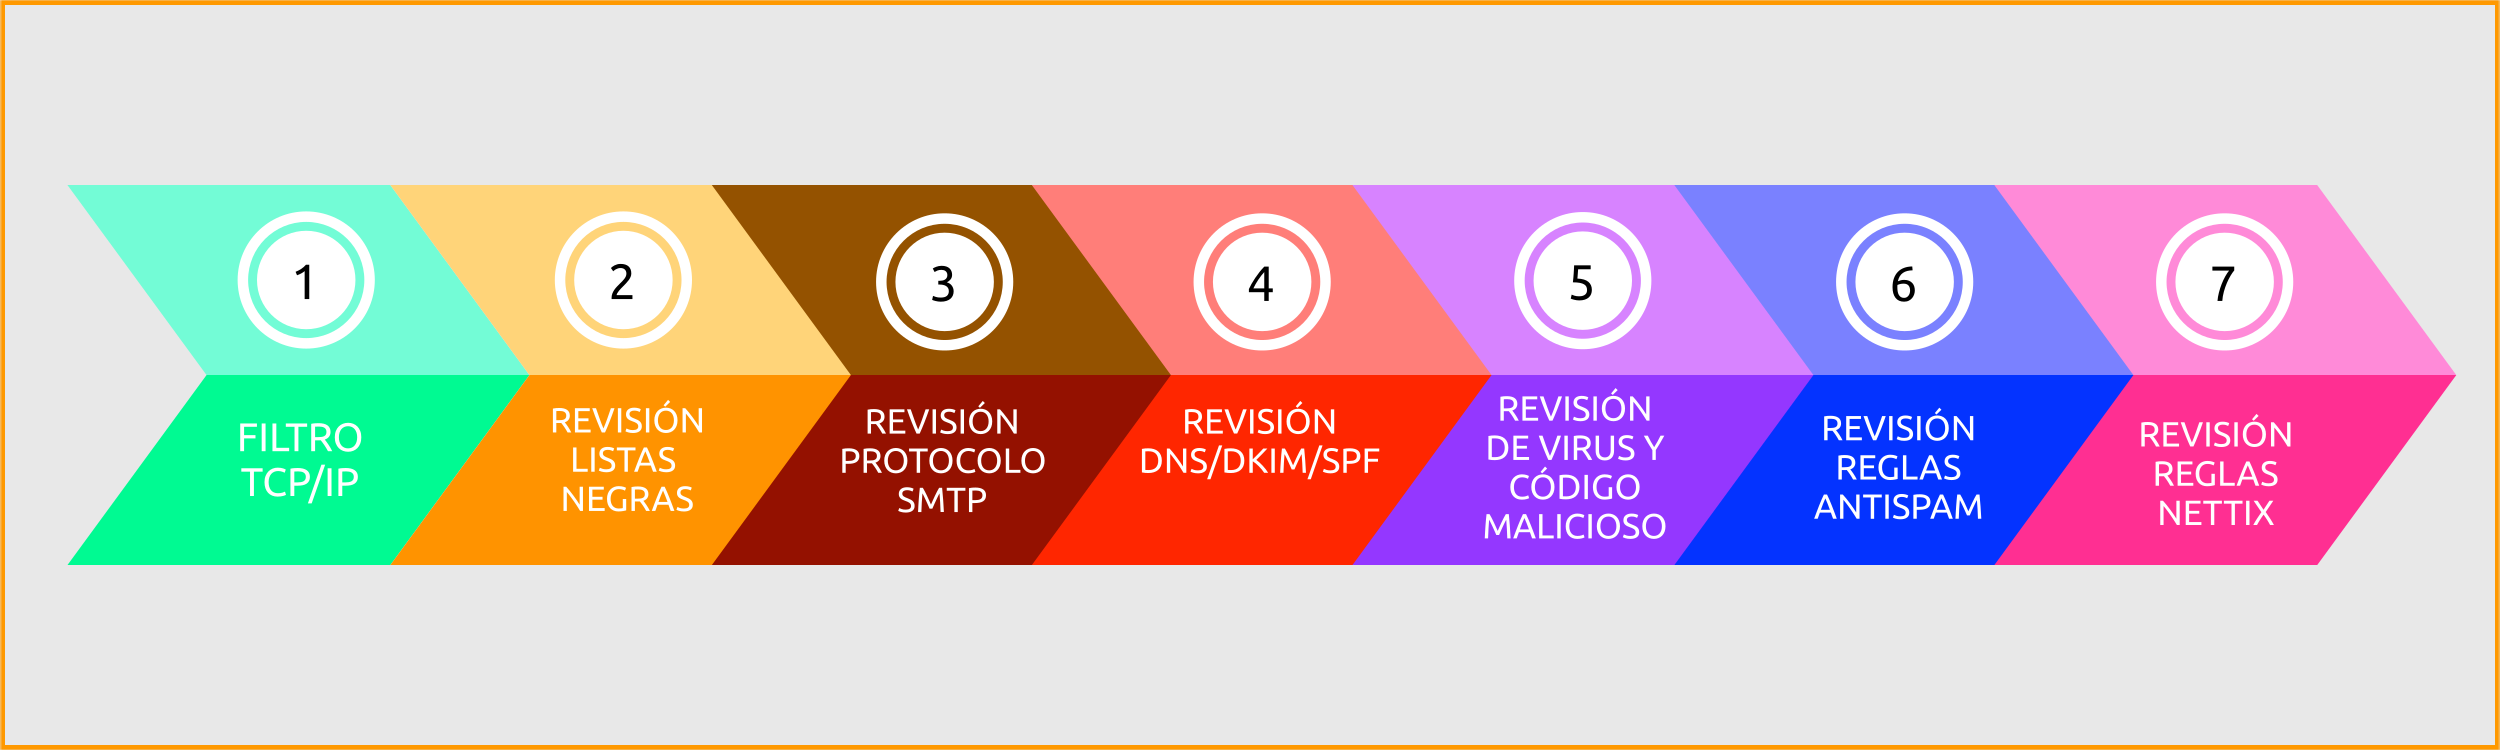
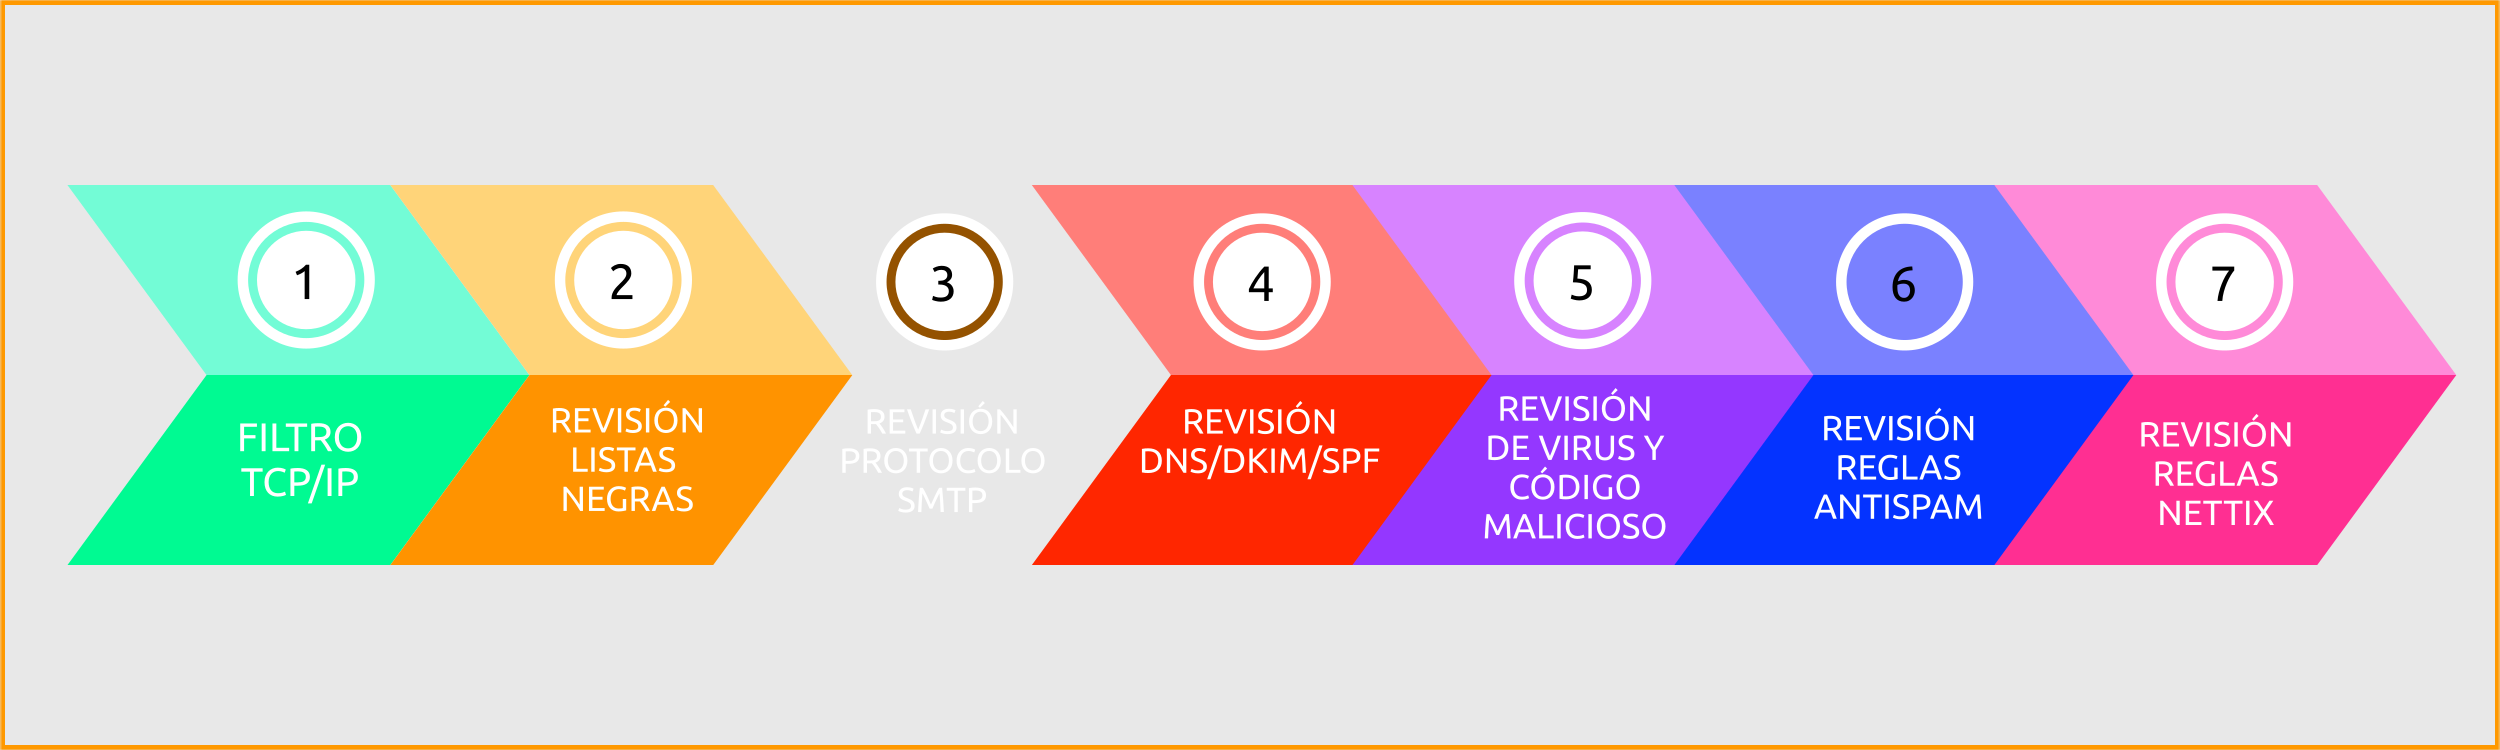
<svg xmlns="http://www.w3.org/2000/svg" style="isolation:isolate" viewBox="131.511 440 1000 300" width="1000pt" height="400">
  <rect x="131.511" y="440" width="1000" height="300" fill="#333333" stroke="none" />
  <mask id="a">
    <path fill="#fff" d="M131.511 440h1000v300h-1000z" />
  </mask>
  <path fill="#E8E8E8" d="M131.511 440h1000v300h-1000z" />
  <path fill="#E8E8E8" mask="url(#a)" stroke-width="4" stroke="#F90" stroke-linecap="square" stroke-miterlimit="2" d="M131.511 440h1000v300h-1000z" />
  <mask id="b">
    <path d="M697 606.42q22.5 35.5 22 35" fill="#fff" />
  </mask>
  <path d="M697 606.42q22.5 35.5 22 35" fill="#E8E8E8" />
  <path d="M697 606.42q22.5 35.5 22 35" fill="#E8E8E8" mask="url(#b)" stroke-width="4" stroke="#F90" stroke-linecap="square" stroke-miterlimit="3" />
  <path fill="#00FA92" d="M287.66 666H158.509l55.632-76h129.151z" />
  <path fill="#73FCD6" d="M158.475 514h129.151l55.632 76H214.107z" />
  <path fill="#FF9300" d="M416.81 666H287.659l55.632-76h129.151z" />
  <path fill="#FFD479" d="M287.627 514h129.151l55.632 76H343.259z" />
-   <path fill="#941100" d="M545.41 666H416.259l55.632-76h129.151z" />
-   <path fill="#945200" d="M416.225 514h129.151l55.632 76H471.857z" />
  <path fill="#FF2600" d="M673.41 666H544.259l55.632-76h129.151z" />
  <path fill="#FF7E79" d="M544.225 514h129.151l55.632 76H599.857z" />
  <path fill="#9437FF" d="M801.66 666H672.509l55.632-76h129.151z" />
  <path fill="#D783FF" d="M672.475 514h129.151l55.632 76H728.107z" />
  <path fill="#0433FF" d="M930.41 666H801.259l55.632-76h129.151z" />
  <path fill="#7A81FF" d="M801.225 514h129.151l55.632 76H856.857z" />
  <path fill="#FF2F92" d="M1058.41 666H929.259l55.632-76h129.151z" />
  <path fill="#FF8AD8" d="M929.225 514h129.151l55.632 76H984.857z" />
  <circle cx="380.875" cy="552" r="27.438" fill="#FFF" />
  <circle cx="380.875" cy="552" r="23.246" fill="#FFD479" />
  <circle cx="380.875" cy="552" r="19.689" fill="#FFF" />
  <path d="M384.032 549.391q0 .713-.287 1.377-.288.664-.763 1.308-.476.644-1.07 1.268-.595.624-1.189 1.219-.337.336-.783.792t-.842.951q-.397.496-.664.952-.268.455-.268.792h6.322v1.566h-8.323q-.02-.119-.02-.238v-.218q0-.931.307-1.734.307-.803.803-1.516.495-.713 1.109-1.347.615-.634 1.209-1.229.496-.476.942-.941.445-.466.792-.932.347-.465.555-.961.208-.495.208-1.05 0-.594-.188-1.011-.188-.416-.506-.693-.317-.278-.743-.406-.426-.129-.901-.129-.575 0-1.05.158-.476.159-.853.367-.376.208-.634.436-.257.228-.396.347l-.912-1.308q.179-.198.536-.486.356-.287.852-.545.495-.257 1.109-.435.615-.179 1.328-.179 2.16 0 3.24 1.001t1.08 2.824Z" />
  <circle cx="509.375" cy="552.762" r="27.438" fill="#FFF" />
  <circle cx="509.375" cy="552.762" r="23.246" fill="#945200" />
  <circle cx="509.375" cy="552.762" r="19.689" fill="#FFF" />
  <path d="M507.756 559.03q1.764 0 2.527-.693.763-.694.763-1.863 0-.753-.317-1.268t-.833-.822q-.515-.308-1.199-.436-.683-.129-1.397-.129h-.475v-1.506h.654q.495 0 1.02-.099t.961-.357q.436-.258.714-.703.277-.446.277-1.12 0-.555-.198-.951-.198-.397-.525-.654-.327-.258-.753-.367-.426-.109-.902-.109-.951 0-1.615.278-.664.277-1.119.574l-.714-1.407q.238-.158.605-.346.366-.189.822-.347.456-.159.981-.268.525-.109 1.1-.109 1.09 0 1.882.268.793.267 1.308.753.515.485.773 1.149.257.664.257 1.437 0 1.07-.614 1.833-.614.763-1.486 1.159.535.159 1.03.456.496.297.862.753.367.456.595 1.05.228.595.228 1.328 0 .891-.307 1.654-.308.763-.952 1.318-.644.555-1.615.872-.971.317-2.298.317-.515 0-1.06-.079t-1.021-.198q-.475-.119-.832-.238t-.515-.198l.356-1.605q.337.158 1.12.416.783.257 1.912.257Z" />
  <circle cx="636.375" cy="552.762" r="27.438" fill="#FFF" />
  <circle cx="636.375" cy="552.762" r="23.246" fill="#FF7E79" />
  <circle cx="636.375" cy="552.762" r="19.689" fill="#FFF" />
  <path d="M631.07 556.87v-1.248q.377-.872 1.031-2.031.654-1.159 1.476-2.388.823-1.229 1.764-2.418.941-1.188 1.892-2.14h1.764v8.719h1.625v1.506h-1.625v3.508h-1.784v-3.508h-6.143Zm6.143-1.506v-6.539q-.594.634-1.198 1.417-.605.783-1.18 1.635-.574.852-1.08 1.744-.505.891-.901 1.743h4.359Z" />
  <circle cx="254" cy="552" r="27.438" fill="#FFF" />
  <circle cx="254" cy="552" r="23.246" fill="#73FCD6" />
  <circle cx="254" cy="552" r="19.689" fill="#FFF" />
  <path d="m250.32 550.104-.574-1.387q1.129-.436 2.199-1.12 1.07-.683 1.962-1.714h1.308v13.733h-1.843v-11.177q-.238.218-.585.456-.346.238-.753.456-.406.218-.852.416-.446.198-.862.337Z" />
  <circle cx="764.625" cy="552.254" r="27.438" fill="#FFF" />
  <circle cx="764.625" cy="552.254" r="23.246" fill="#D783FF" />
  <circle cx="764.625" cy="552.254" r="19.689" fill="#FFF" />
  <path d="M762.471 551.428q2.992.119 4.389 1.308 1.397 1.189 1.397 3.23 0 .912-.307 1.684-.307.773-.931 1.328-.624.555-1.575.872-.952.317-2.259.317-.516 0-1.051-.079-.535-.08-.991-.198-.455-.119-.812-.238-.357-.119-.515-.198l.357-1.605q.336.158 1.099.416.763.257 1.873.257.892 0 1.496-.198t.981-.535q.376-.337.545-.783.168-.446.168-.941 0-.753-.257-1.338-.258-.584-.912-.98-.654-.397-1.744-.605-1.09-.208-2.754-.208.119-.971.188-1.823.07-.852.129-1.664.059-.813.099-1.615.04-.803.079-1.695h6.619v1.566h-5.014q-.019.297-.059.802-.04.506-.079 1.051-.04.544-.08 1.06-.039.515-.079.812Z" />
  <circle cx="893.375" cy="552.762" r="27.438" fill="#FFF" />
  <circle cx="893.375" cy="552.762" r="23.246" fill="#7A81FF" />
-   <circle cx="893.375" cy="552.762" r="19.689" fill="#FFF" />
  <path d="M888.526 554.869q0-2.001.555-3.537t1.575-2.586q1.021-1.05 2.477-1.595 1.457-.545 3.28-.565l.139 1.546q-1.169.019-2.131.257-.961.238-1.714.753t-1.268 1.338q-.515.822-.773 2.031.516-.238 1.16-.396.644-.159 1.337-.159 1.169 0 1.982.357.812.356 1.327.941.516.585.743 1.347.228.763.228 1.596 0 .753-.257 1.545-.258.793-.783 1.447t-1.338 1.07q-.812.416-1.922.416-2.259 0-3.438-1.546-1.179-1.545-1.179-4.26Zm4.439-1.407q-.694 0-1.288.129-.595.129-1.189.386-.02.218-.03.446-.01.228-.01.446 0 .872.119 1.645t.426 1.357q.307.585.823.931.515.347 1.307.347.654 0 1.11-.277.456-.278.753-.714.297-.436.426-.941.129-.505.129-.981 0-1.347-.644-2.061-.644-.713-1.932-.713Z" />
  <circle cx="1021.375" cy="552.762" r="27.438" fill="#FFF" />
  <circle cx="1021.375" cy="552.762" r="23.246" fill="#FF8AD8" />
  <circle cx="1021.375" cy="552.762" r="19.689" fill="#FFF" />
  <path d="M1020.43 560.378h-1.922q.119-1.585.565-3.339.445-1.754 1.099-3.409.654-1.654 1.437-3.071.783-1.417 1.536-2.309h-6.678v-1.605h8.739v1.526q-.654.753-1.447 2.071t-1.496 2.953q-.704 1.634-1.209 3.487-.505 1.853-.624 3.696Z" />
  <path d="M228.036 627.315h8.528v1.344h-3.488v9.744h-1.552v-9.744h-3.488v-1.344Zm14.496 11.328q-1.168 0-2.128-.384-.96-.384-1.648-1.12-.688-.736-1.064-1.816-.376-1.08-.376-2.472t.424-2.472q.424-1.08 1.144-1.816t1.68-1.12q.96-.384 2.048-.384.688 0 1.24.096t.96.224q.408.128.664.256.256.128.352.192l-.448 1.28q-.144-.096-.416-.208-.272-.112-.616-.224t-.752-.184q-.408-.072-.824-.072-.88 0-1.584.304-.704.304-1.2.88-.496.576-.76 1.4t-.264 1.848q0 .992.232 1.808.232.816.696 1.4.464.584 1.16.904.696.32 1.624.32 1.072 0 1.776-.224t1.056-.4l.4 1.28q-.112.08-.4.2-.288.12-.72.232-.432.112-1.008.192-.576.08-1.248.08Zm8.096-11.44q2.336 0 3.592.888 1.256.888 1.256 2.648 0 .96-.344 1.64-.344.68-.992 1.104-.648.424-1.576.616t-2.096.192h-1.232v4.112h-1.552v-10.928q.656-.16 1.464-.216.808-.056 1.48-.056Zm.128 1.36q-.992 0-1.52.048v4.352h1.168q.8 0 1.44-.104.64-.104 1.08-.352.44-.248.68-.68.24-.432.24-1.104 0-.64-.248-1.056-.248-.416-.672-.664-.424-.248-.984-.344-.56-.096-1.184-.096Zm10.816-2.688-5.392 15.488h-1.52l5.424-15.488h1.488Zm.992 12.528v-11.088h1.552v11.088h-1.552Zm7.248-11.2q2.336 0 3.592.888 1.256.888 1.256 2.648 0 .96-.344 1.64-.344.68-.992 1.104-.648.424-1.576.616t-2.096.192h-1.232v4.112h-1.552v-10.928q.656-.16 1.464-.216.808-.056 1.48-.056Zm.128 1.36q-.992 0-1.52.048v4.352h1.168q.8 0 1.44-.104.64-.104 1.08-.352.44-.248.68-.68.24-.432.24-1.104 0-.64-.248-1.056-.248-.416-.672-.664-.424-.248-.984-.344-.56-.096-1.184-.096Zm-40.792-8.096h-1.552v-11.088h6.688v1.328h-5.136v3.344h4.56v1.312h-4.56v5.104Zm7.04 0v-11.088h1.552v11.088h-1.552Zm5.856-1.344h5.12v1.344h-6.672v-11.088h1.552v9.744Zm3.792-9.744h8.528v1.344h-3.488v9.744h-1.552v-9.744h-3.488v-1.344Zm15.584 6.448q.256.32.648.84t.808 1.152q.416.632.824 1.32.408.688.696 1.328H262.7q-.32-.608-.696-1.232-.376-.624-.76-1.192t-.76-1.064q-.376-.496-.68-.864-.208.016-.424.016H257.548v4.336h-1.552v-10.928q.656-.16 1.464-.216.808-.056 1.48-.056 2.336 0 3.56.88 1.224.88 1.224 2.624 0 1.104-.584 1.888-.584.784-1.72 1.168Zm-2.352-5.2q-.992 0-1.52.048v4.176h1.104q.8 0 1.44-.08.64-.08 1.08-.304.44-.224.68-.632.24-.408.24-1.08 0-.624-.24-1.04-.24-.416-.648-.656-.408-.24-.96-.336-.552-.096-1.176-.096Zm6.368 4.288q0-1.424.424-2.512t1.152-1.816q.728-.728 1.696-1.096.968-.368 2.056-.368 1.072 0 2.024.368t1.672 1.096q.72.728 1.144 1.816.424 1.088.424 2.512t-.424 2.512q-.424 1.088-1.144 1.816t-1.672 1.096q-.952.368-2.024.368-1.088 0-2.056-.368t-1.696-1.096q-.728-.728-1.152-1.816-.424-1.088-.424-2.512Zm1.632 0q0 1.008.256 1.832.256.824.728 1.4t1.152.888q.68.312 1.528.312t1.52-.312q.672-.312 1.144-.888.472-.576.728-1.4t.256-1.832q0-1.008-.256-1.832-.256-.824-.728-1.4t-1.144-.888q-.672-.312-1.52-.312t-1.528.312q-.68.312-1.152.888-.472.576-.728 1.4t-.256 1.832ZM364.699 644.386h-1.134q-.308-.518-.707-1.162-.399-.644-.861-1.337-.462-.693-.959-1.407-.497-.714-.987-1.379t-.952-1.253q-.462-.588-.854-1.036v7.574h-1.33v-9.702h1.078q.658.7 1.407 1.631t1.484 1.918q.735.987 1.386 1.939.651.952 1.099 1.694v-7.182h1.33v9.702Zm8.68 0h-6.272v-9.702h5.922v1.162h-4.564v2.884h4.06v1.134h-4.06v3.36h4.914v1.162Zm7.252-1.162v-3.612h1.358v4.536q-.168.056-.483.126-.315.07-.728.14t-.903.119q-.49.049-.994.049-1.022 0-1.862-.336-.84-.336-1.442-.98-.602-.644-.931-1.582-.329-.938-.329-2.156 0-1.218.371-2.163.371-.945 1.001-1.589.63-.644 1.477-.98.847-.336 1.813-.336.658 0 1.169.084t.875.196q.364.112.595.224.231.112.315.168l-.434 1.134q-.406-.266-1.078-.441t-1.372-.175q-.742 0-1.351.266t-1.036.77q-.427.504-.665 1.225-.238.721-.238 1.617 0 .868.203 1.582.203.714.616 1.225.413.511 1.022.791t1.435.28q.588 0 1.001-.063.413-.063.595-.119Zm8.232-2.898q.224.28.567.735.343.455.707 1.008.364.553.721 1.155t.609 1.162h-1.484q-.28-.532-.609-1.078-.329-.546-.665-1.043-.336-.497-.665-.931-.329-.434-.595-.756-.182.014-.371.014h-1.603v3.794h-1.358v-9.562q.574-.14 1.281-.189.707-.049 1.295-.049 2.044 0 3.115.77 1.071.77 1.071 2.296 0 .966-.511 1.652-.511.686-1.505 1.022Zm-2.058-4.55q-.868 0-1.33.042v3.654h.966q.7 0 1.26-.07t.945-.266q.385-.196.595-.553.21-.357.21-.945 0-.546-.21-.91t-.567-.574q-.357-.21-.84-.294-.483-.084-1.029-.084Zm14.476 8.61h-1.484q-.238-.63-.448-1.239-.21-.609-.434-1.239h-4.396l-.882 2.478h-1.414q.56-1.54 1.05-2.849.49-1.309.959-2.485t.931-2.247q.462-1.071.966-2.121h1.246q.504 1.05.966 2.121.462 1.071.931 2.247.469 1.176.959 2.485t1.05 2.849Zm-6.37-3.598h3.612q-.448-1.218-.889-2.359t-.917-2.191q-.49 1.05-.931 2.191-.441 1.141-.875 2.359Zm10.164 2.632q2.128 0 2.128-1.456 0-.448-.189-.763t-.511-.546q-.322-.231-.735-.399t-.875-.336q-.532-.182-1.008-.413-.476-.231-.826-.546-.35-.315-.553-.749-.203-.434-.203-1.05 0-1.274.868-1.988t2.394-.714q.882 0 1.603.189t1.057.413l-.434 1.106q-.294-.182-.875-.357t-1.351-.175q-.392 0-.728.084-.336.084-.588.252-.252.168-.399.427-.147.259-.147.609 0 .392.154.658t.434.469q.28.203.651.371.371.168.819.336.63.252 1.155.504t.91.602q.385.35.595.833.21.483.21 1.169 0 1.274-.931 1.96-.931.686-2.625.686-.574 0-1.057-.077t-.861-.182q-.378-.105-.651-.224-.273-.119-.427-.203l.406-1.12q.322.182.98.406.658.224 1.61.224Zm-42.966-15.904h4.48v1.176h-5.838v-9.702h1.358v8.526Zm5.908 1.176v-9.702h1.358v9.702h-1.358Zm6.02-.966q2.128 0 2.128-1.456 0-.448-.189-.763t-.511-.546q-.322-.231-.735-.399t-.875-.336q-.532-.182-1.008-.413-.476-.231-.826-.546-.35-.315-.553-.749-.203-.434-.203-1.05 0-1.274.868-1.988t2.394-.714q.882 0 1.603.189t1.057.413l-.434 1.106q-.294-.182-.875-.357t-1.351-.175q-.392 0-.728.084-.336.084-.588.252-.252.168-.399.427-.147.259-.147.609 0 .392.154.658t.434.469q.28.203.651.371.371.168.819.336.63.252 1.155.504t.91.602q.385.35.595.833.21.483.21 1.169 0 1.274-.931 1.96-.931.686-2.625.686-.574 0-1.057-.077t-.861-.182q-.378-.105-.651-.224-.273-.119-.427-.203l.406-1.12q.322.182.98.406.658.224 1.61.224Zm4.214-8.736h7.462v1.176h-3.052v8.526h-1.358v-8.526h-3.052v-1.176Zm15.96 9.702h-1.484q-.238-.63-.448-1.239-.21-.609-.434-1.239h-4.396l-.882 2.478h-1.414q.56-1.54 1.05-2.849.49-1.309.959-2.485t.931-2.247q.462-1.071.966-2.121h1.246q.504 1.05.966 2.121.462 1.071.931 2.247.469 1.176.959 2.485t1.05 2.849Zm-6.37-3.598h3.612q-.448-1.218-.889-2.359t-.917-2.191q-.49 1.05-.931 2.191-.441 1.141-.875 2.359Zm10.164 2.632q2.128 0 2.128-1.456 0-.448-.189-.763t-.511-.546q-.322-.231-.735-.399t-.875-.336q-.532-.182-1.008-.413-.476-.231-.826-.546-.35-.315-.553-.749-.203-.434-.203-1.05 0-1.274.868-1.988t2.394-.714q.882 0 1.603.189t1.057.413l-.434 1.106q-.294-.182-.875-.357t-1.351-.175q-.392 0-.728.084-.336.084-.588.252-.252.168-.399.427-.147.259-.147.609 0 .392.154.658t.434.469q.28.203.651.371.371.168.819.336.63.252 1.155.504t.91.602q.385.35.595.833.21.483.21 1.169 0 1.274-.931 1.96-.931.686-2.625.686-.574 0-1.057-.077t-.861-.182q-.378-.105-.651-.224-.273-.119-.427-.203l.406-1.12q.322.182.98.406.658.224 1.61.224Zm-40.579-18.788q.224.28.567.735.343.455.707 1.008.364.553.721 1.155t.609 1.162h-1.484q-.28-.532-.609-1.078-.329-.546-.665-1.043-.336-.497-.665-.931-.329-.434-.595-.756-.182.014-.371.014h-1.603v3.794h-1.358v-9.562q.574-.14 1.281-.189.707-.049 1.295-.049 2.044 0 3.115.77 1.071.77 1.071 2.296 0 .966-.511 1.652-.511.686-1.505 1.022Zm-2.058-4.55q-.868 0-1.33.042v3.654h.966q.7 0 1.26-.07t.945-.266q.385-.196.595-.553.21-.357.21-.945 0-.546-.21-.91t-.567-.574q-.357-.21-.84-.294-.483-.084-1.029-.084Zm12.39 8.61h-6.272v-9.702h5.922v1.162h-4.564v2.884h4.06v1.134h-4.06v3.36h4.914v1.162Zm8.106-9.702h1.456q-.532 1.54-1.015 2.849-.483 1.309-.945 2.485-.462 1.176-.917 2.247t-.931 2.121h-1.274q-.476-1.05-.931-2.121-.455-1.071-.924-2.247-.469-1.176-.959-2.485t-1.008-2.849h1.498q.756 2.212 1.484 4.256t1.498 3.836q.77-1.778 1.498-3.829t1.47-4.263Zm2.8 9.702v-9.702h1.358v9.702h-1.358Zm6.02-.966q2.128 0 2.128-1.456 0-.448-.189-.763t-.511-.546q-.322-.231-.735-.399t-.875-.336q-.532-.182-1.008-.413-.476-.231-.826-.546-.35-.315-.553-.749-.203-.434-.203-1.05 0-1.274.868-1.988t2.394-.714q.882 0 1.603.189t1.057.413l-.434 1.106q-.294-.182-.875-.357t-1.351-.175q-.392 0-.728.084-.336.084-.588.252-.252.168-.399.427-.147.259-.147.609 0 .392.154.658t.434.469q.28.203.651.371.371.168.819.336.63.252 1.155.504t.91.602q.385.35.595.833.21.483.21 1.169 0 1.274-.931 1.96-.931.686-2.625.686-.574 0-1.057-.077t-.861-.182q-.378-.105-.651-.224-.273-.119-.427-.203l.406-1.12q.322.182.98.406.658.224 1.61.224Zm5.194.966v-9.702h1.358v9.702h-1.358Zm3.374-4.858q0-1.246.371-2.198t1.008-1.589q.637-.637 1.484-.959.847-.322 1.799-.322.938 0 1.771.322t1.463.959q.63.637 1.001 1.589.371.952.371 2.198t-.371 2.198q-.371.952-1.001 1.589-.63.637-1.463.959-.833.322-1.771.322-.952 0-1.799-.322t-1.484-.959q-.637-.637-1.008-1.589t-.371-2.198Zm1.428 0q0 .882.224 1.603t.637 1.225q.413.504 1.008.777t1.337.273q.742 0 1.33-.273.588-.273 1.001-.777.413-.504.637-1.225.224-.721.224-1.603t-.224-1.603q-.224-.721-.637-1.225-.413-.504-1.001-.777-.588-.273-1.33-.273-.742 0-1.337.273t-1.008.777q-.413.504-.637 1.225-.224.721-.224 1.603Zm4.06-8.19.84.826-1.974 1.918-.658-.588 1.792-2.156Zm13.58 13.048h-1.134q-.308-.518-.707-1.162-.399-.644-.861-1.337-.462-.693-.959-1.407-.497-.714-.987-1.379t-.952-1.253q-.462-.588-.854-1.036v7.574h-1.33v-9.702h1.078q.658.7 1.407 1.631t1.484 1.918q.735.987 1.386 1.939.651.952 1.099 1.694v-7.182h1.33v9.702ZM493.801 643.852q2.128 0 2.128-1.456 0-.448-.189-.763t-.511-.546q-.322-.231-.735-.399t-.875-.336q-.532-.182-1.008-.413-.476-.231-.826-.546-.35-.315-.553-.749-.203-.434-.203-1.05 0-1.274.868-1.988t2.394-.714q.882 0 1.603.189t1.057.413l-.434 1.106q-.294-.182-.875-.357t-1.351-.175q-.392 0-.728.084-.336.084-.588.252-.252.168-.399.427-.147.259-.147.609 0 .392.154.658t.434.469q.28.203.651.371.371.168.819.336.63.252 1.155.504t.91.602q.385.35.595.833.21.483.21 1.169 0 1.274-.931 1.96-.931.686-2.625.686-.574 0-1.057-.077t-.861-.182q-.378-.105-.651-.224-.273-.119-.427-.203l.406-1.12q.322.182.98.406.658.224 1.61.224Zm10.64-.378h-1.092q-.14-.336-.371-.854-.231-.518-.497-1.12-.266-.602-.567-1.239l-.567-1.204q-.266-.567-.497-1.015-.231-.448-.371-.686-.154 1.652-.252 3.577t-.168 3.885h-1.33q.056-1.26.126-2.541t.161-2.52q.091-1.239.196-2.415.105-1.176.231-2.226h1.19q.378.616.812 1.456.434.84.868 1.757.434.917.84 1.834l.742 1.673.742-1.673q.406-.917.84-1.834.434-.917.868-1.757.434-.84.812-1.456h1.19q.476 4.69.714 9.702h-1.33q-.07-1.96-.168-3.885-.098-1.925-.252-3.577-.14.238-.371.686-.231.448-.497 1.015l-.567 1.204q-.301.637-.567 1.239-.266.602-.497 1.12-.231.518-.371.854Zm5.768-8.358h7.462v1.176h-3.052v8.526h-1.358v-8.526h-3.052v-1.176Zm11.466-.098q2.044 0 3.143.777 1.099.777 1.099 2.317 0 .84-.301 1.435-.301.595-.868.966t-1.379.539q-.812.168-1.834.168h-1.078v3.598h-1.358v-9.562q.574-.14 1.281-.189.707-.049 1.295-.049Zm.112 1.19q-.868 0-1.33.042v3.808h1.022q.7 0 1.26-.091t.945-.308q.385-.217.595-.595.21-.378.21-.966 0-.56-.217-.924t-.588-.581q-.371-.217-.861-.301-.49-.084-1.036-.084Zm-50.778-16.884q2.044 0 3.143.777 1.099.777 1.099 2.317 0 .84-.301 1.435-.301.595-.868.966t-1.379.539q-.812.168-1.834.168h-1.078v3.598h-1.358v-9.562q.574-.14 1.281-.189.707-.049 1.295-.049Zm.112 1.19q-.868 0-1.33.042v3.808h1.022q.7 0 1.26-.091t.945-.308q.385-.217.595-.595.21-.378.21-.966 0-.56-.217-.924t-.588-.581q-.371-.217-.861-.301-.49-.084-1.036-.084Zm10.57 4.55q.224.28.567.735.343.455.707 1.008.364.553.721 1.155t.609 1.162h-1.484q-.28-.532-.609-1.078-.329-.546-.665-1.043-.336-.497-.665-.931-.329-.434-.595-.756-.182.014-.371.014h-1.603v3.794h-1.358v-9.562q.574-.14 1.281-.189.707-.049 1.295-.049 2.044 0 3.115.77 1.071.77 1.071 2.296 0 .966-.511 1.652-.511.686-1.505 1.022Zm-2.058-4.55q-.868 0-1.33.042v3.654h.966q.7 0 1.26-.07t.945-.266q.385-.196.595-.553.21-.357.21-.945 0-.546-.21-.91t-.567-.574q-.357-.21-.84-.294-.483-.084-1.029-.084Zm5.572 3.752q0-1.246.371-2.198t1.008-1.589q.637-.637 1.484-.959.847-.322 1.799-.322.938 0 1.771.322t1.463.959q.63.637 1.001 1.589.371.952.371 2.198t-.371 2.198q-.371.952-1.001 1.589-.63.637-1.463.959-.833.322-1.771.322-.952 0-1.799-.322t-1.484-.959q-.637-.637-1.008-1.589t-.371-2.198Zm1.428 0q0 .882.224 1.603t.637 1.225q.413.504 1.008.777t1.337.273q.742 0 1.33-.273.588-.273 1.001-.777.413-.504.637-1.225.224-.721.224-1.603t-.224-1.603q-.224-.721-.637-1.225-.413-.504-1.001-.777-.588-.273-1.33-.273-.742 0-1.337.273t-1.008.777q-.413.504-.637 1.225-.224.721-.224 1.603Zm8.498-4.844h7.462v1.176h-3.052v8.526h-1.358v-8.526h-3.052v-1.176Zm8.12 4.844q0-1.246.371-2.198t1.008-1.589q.637-.637 1.484-.959.847-.322 1.799-.322.938 0 1.771.322t1.463.959q.63.637 1.001 1.589.371.952.371 2.198t-.371 2.198q-.371.952-1.001 1.589-.63.637-1.463.959-.833.322-1.771.322-.952 0-1.799-.322t-1.484-.959q-.637-.637-1.008-1.589t-.371-2.198Zm1.428 0q0 .882.224 1.603t.637 1.225q.413.504 1.008.777t1.337.273q.742 0 1.33-.273.588-.273 1.001-.777.413-.504.637-1.225.224-.721.224-1.603t-.224-1.603q-.224-.721-.637-1.225-.413-.504-1.001-.777-.588-.273-1.33-.273-.742 0-1.337.273t-1.008.777q-.413.504-.637 1.225-.224.721-.224 1.603Zm14.028 5.068q-1.022 0-1.862-.336-.84-.336-1.442-.98-.602-.644-.931-1.589-.329-.945-.329-2.163t.371-2.163q.371-.945 1.001-1.589.63-.644 1.47-.98.84-.336 1.792-.336.602 0 1.085.084t.84.196q.357.112.581.224.224.112.308.168l-.392 1.12q-.126-.084-.364-.182-.238-.098-.539-.196-.301-.098-.658-.161-.357-.063-.721-.063-.77 0-1.386.266-.616.266-1.05.77-.434.504-.665 1.225-.231.721-.231 1.617 0 .868.203 1.582.203.714.609 1.225.406.511 1.015.791.609.28 1.421.28.938 0 1.554-.196.616-.196.924-.35l.35 1.12q-.098.07-.35.175-.252.105-.63.203-.378.098-.882.168t-1.092.07Zm3.836-5.068q0-1.246.371-2.198t1.008-1.589q.637-.637 1.484-.959.847-.322 1.799-.322.938 0 1.771.322t1.463.959q.63.637 1.001 1.589.371.952.371 2.198t-.371 2.198q-.371.952-1.001 1.589-.63.637-1.463.959-.833.322-1.771.322-.952 0-1.799-.322t-1.484-.959q-.637-.637-1.008-1.589t-.371-2.198Zm1.428 0q0 .882.224 1.603t.637 1.225q.413.504 1.008.777t1.337.273q.742 0 1.33-.273.588-.273 1.001-.777.413-.504.637-1.225.224-.721.224-1.603t-.224-1.603q-.224-.721-.637-1.225-.413-.504-1.001-.777-.588-.273-1.33-.273-.742 0-1.337.273t-1.008.777q-.413.504-.637 1.225-.224.721-.224 1.603Zm11.214 3.682h4.48v1.176h-5.838v-9.702h1.358v8.526Zm4.886-3.682q0-1.246.371-2.198t1.008-1.589q.637-.637 1.484-.959.847-.322 1.799-.322.938 0 1.771.322t1.463.959q.63.637 1.001 1.589.371.952.371 2.198t-.371 2.198q-.371.952-1.001 1.589-.63.637-1.463.959-.833.322-1.771.322-.952 0-1.799-.322t-1.484-.959q-.637-.637-1.008-1.589t-.371-2.198Zm1.428 0q0 .882.224 1.603t.637 1.225q.413.504 1.008.777t1.337.273q.742 0 1.33-.273.588-.273 1.001-.777.413-.504.637-1.225.224-.721.224-1.603t-.224-1.603q-.224-.721-.637-1.225-.413-.504-1.001-.777-.588-.273-1.33-.273-.742 0-1.337.273t-1.008.777q-.413.504-.637 1.225-.224.721-.224 1.603Zm-58.198-14.896q.224.28.567.735.343.455.707 1.008.364.553.721 1.155t.609 1.162h-1.484q-.28-.532-.609-1.078-.329-.546-.665-1.043-.336-.497-.665-.931-.329-.434-.595-.756-.182.014-.371.014h-1.603v3.794h-1.358v-9.562q.574-.14 1.281-.189.707-.049 1.295-.049 2.044 0 3.115.77 1.071.77 1.071 2.296 0 .966-.511 1.652-.511.686-1.505 1.022Zm-2.058-4.55q-.868 0-1.33.042v3.654h.966q.7 0 1.26-.07t.945-.266q.385-.196.595-.553.21-.357.21-.945 0-.546-.21-.91t-.567-.574q-.357-.21-.84-.294-.483-.084-1.029-.084Zm12.39 8.61h-6.272v-9.702h5.922v1.162h-4.564v2.884h4.06v1.134h-4.06v3.36h4.914v1.162Zm8.106-9.702h1.456q-.532 1.54-1.015 2.849-.483 1.309-.945 2.485-.462 1.176-.917 2.247t-.931 2.121h-1.274q-.476-1.05-.931-2.121-.455-1.071-.924-2.247-.469-1.176-.959-2.485t-1.008-2.849h1.498q.756 2.212 1.484 4.256t1.498 3.836q.77-1.778 1.498-3.829t1.47-4.263Zm2.8 9.702v-9.702h1.358v9.702h-1.358Zm6.02-.966q2.128 0 2.128-1.456 0-.448-.189-.763t-.511-.546q-.322-.231-.735-.399t-.875-.336q-.532-.182-1.008-.413-.476-.231-.826-.546-.35-.315-.553-.749-.203-.434-.203-1.05 0-1.274.868-1.988t2.394-.714q.882 0 1.603.189t1.057.413l-.434 1.106q-.294-.182-.875-.357t-1.351-.175q-.392 0-.728.084-.336.084-.588.252-.252.168-.399.427-.147.259-.147.609 0 .392.154.658t.434.469q.28.203.651.371.371.168.819.336.63.252 1.155.504t.91.602q.385.35.595.833.21.483.21 1.169 0 1.274-.931 1.96-.931.686-2.625.686-.574 0-1.057-.077t-.861-.182q-.378-.105-.651-.224-.273-.119-.427-.203l.406-1.12q.322.182.98.406.658.224 1.61.224Zm5.194.966v-9.702h1.358v9.702h-1.358Zm3.374-4.858q0-1.246.371-2.198t1.008-1.589q.637-.637 1.484-.959.847-.322 1.799-.322.938 0 1.771.322t1.463.959q.63.637 1.001 1.589.371.952.371 2.198t-.371 2.198q-.371.952-1.001 1.589-.63.637-1.463.959-.833.322-1.771.322-.952 0-1.799-.322t-1.484-.959q-.637-.637-1.008-1.589t-.371-2.198Zm1.428 0q0 .882.224 1.603t.637 1.225q.413.504 1.008.777t1.337.273q.742 0 1.33-.273.588-.273 1.001-.777.413-.504.637-1.225.224-.721.224-1.603t-.224-1.603q-.224-.721-.637-1.225-.413-.504-1.001-.777-.588-.273-1.33-.273-.742 0-1.337.273t-1.008.777q-.413.504-.637 1.225-.224.721-.224 1.603Zm4.06-8.19.84.826-1.974 1.918-.658-.588 1.792-2.156Zm13.58 13.048h-1.134q-.308-.518-.707-1.162-.399-.644-.861-1.337-.462-.693-.959-1.407-.497-.714-.987-1.379t-.952-1.253q-.462-.588-.854-1.036v7.574h-1.33v-9.702h1.078q.658.7 1.407 1.631t1.484 1.918q.735.987 1.386 1.939.651.952 1.099 1.694v-7.182h1.33v9.702ZM596.245 624.266q0 1.26-.392 2.191-.392.931-1.106 1.54-.714.609-1.708.91-.994.301-2.184.301-.588 0-1.295-.049t-1.281-.189v-9.408q.574-.14 1.281-.189.707-.049 1.295-.049 1.19 0 2.184.301.994.301 1.708.91t1.106 1.54q.392.931.392 2.191Zm-5.278 3.752q1.932 0 2.884-.987t.952-2.765q0-1.778-.952-2.765-.952-.987-2.884-.987-.574 0-.889.014-.315.014-.441.028v7.42q.126.014.441.028t.889.014Zm15.078 1.106h-1.134q-.308-.518-.707-1.162-.399-.644-.861-1.337-.462-.693-.959-1.407-.497-.714-.987-1.379t-.952-1.253q-.462-.588-.854-1.036v7.574h-1.33v-9.702h1.078q.658.7 1.407 1.631t1.484 1.918q.735.987 1.386 1.939.651.952 1.099 1.694v-7.182h1.33v9.702Zm4.662-.966q2.128 0 2.128-1.456 0-.448-.189-.763t-.511-.546q-.322-.231-.735-.399t-.875-.336q-.532-.182-1.008-.413-.476-.231-.826-.546-.35-.315-.553-.749-.203-.434-.203-1.05 0-1.274.868-1.988t2.394-.714q.882 0 1.603.189t1.057.413l-.434 1.106q-.294-.182-.875-.357t-1.351-.175q-.392 0-.728.084-.336.084-.588.252-.252.168-.399.427-.147.259-.147.609 0 .392.154.658t.434.469q.28.203.651.371.371.168.819.336.63.252 1.155.504t.91.602q.385.35.595.833.21.483.21 1.169 0 1.274-.931 1.96-.931.686-2.625.686-.574 0-1.057-.077t-.861-.182q-.378-.105-.651-.224-.273-.119-.427-.203l.406-1.12q.322.182.98.406.658.224 1.61.224Zm9.702-9.996-4.718 13.552h-1.33l4.746-13.552h1.302Zm8.834 6.104q0 1.26-.392 2.191-.392.931-1.106 1.54-.714.609-1.708.91-.994.301-2.184.301-.588 0-1.295-.049t-1.281-.189v-9.408q.574-.14 1.281-.189.707-.049 1.295-.049 1.19 0 2.184.301.994.301 1.708.91t1.106 1.54q.392.931.392 2.191Zm-5.278 3.752q1.932 0 2.884-.987t.952-2.765q0-1.778-.952-2.765-.952-.987-2.884-.987-.574 0-.889.014-.315.014-.441.028v7.42q.126.014.441.028t.889.014Zm12.838-8.596h1.638q-.434.476-.98 1.057t-1.141 1.19q-.595.609-1.183 1.197-.588.588-1.106 1.092.602.42 1.274 1.036.672.616 1.316 1.316.644.7 1.211 1.428.567.728.945 1.386h-1.596q-.42-.658-.966-1.323-.546-.665-1.155-1.274t-1.232-1.127q-.623-.518-1.211-.882v4.606h-1.358v-9.702h1.358v4.284q.49-.462 1.078-1.043.588-.581 1.162-1.169.574-.588 1.085-1.127t.861-.945Zm3.262 9.702v-9.702h1.358v9.702h-1.358Zm9.212-1.344h-1.092q-.14-.336-.371-.854-.231-.518-.497-1.12-.266-.602-.567-1.239l-.567-1.204q-.266-.567-.497-1.015-.231-.448-.371-.686-.154 1.652-.252 3.577t-.168 3.885h-1.33q.056-1.26.126-2.541t.161-2.52q.091-1.239.196-2.415.105-1.176.231-2.226h1.19q.378.616.812 1.456.434.84.868 1.757.434.917.84 1.834l.742 1.673.742-1.673q.406-.917.84-1.834.434-.917.868-1.757.434-.84.812-1.456h1.19q.476 4.69.714 9.702h-1.33q-.07-1.96-.168-3.885-.098-1.925-.252-3.577-.14.238-.371.686-.231.448-.497 1.015l-.567 1.204q-.301.637-.567 1.239-.266.602-.497 1.12-.231.518-.371.854Zm11.256-9.618-4.718 13.552h-1.33l4.746-13.552h1.302Zm3.122 9.996q2.128 0 2.128-1.456 0-.448-.189-.763t-.511-.546q-.322-.231-.735-.399t-.875-.336q-.532-.182-1.008-.413-.476-.231-.826-.546-.35-.315-.553-.749-.203-.434-.203-1.05 0-1.274.868-1.988t2.394-.714q.882 0 1.603.189t1.057.413l-.434 1.106q-.294-.182-.875-.357t-1.351-.175q-.392 0-.728.084-.336.084-.588.252-.252.168-.399.427-.147.259-.147.609 0 .392.154.658t.434.469q.28.203.651.371.371.168.819.336.63.252 1.155.504t.91.602q.385.35.595.833.21.483.21 1.169 0 1.274-.931 1.96-.931.686-2.625.686-.574 0-1.057-.077t-.861-.182q-.378-.105-.651-.224-.273-.119-.427-.203l.406-1.12q.322.182.98.406.658.224 1.61.224Zm7.77-8.834q2.044 0 3.143.777 1.099.777 1.099 2.317 0 .84-.301 1.435-.301.595-.868.966t-1.379.539q-.812.168-1.834.168h-1.078v3.598h-1.358v-9.562q.574-.14 1.281-.189.707-.049 1.295-.049Zm.112 1.19q-.868 0-1.33.042v3.808h1.022q.7 0 1.26-.091t.945-.308q.385-.217.595-.595.21-.378.21-.966 0-.56-.217-.924t-.588-.581q-.371-.217-.861-.301-.49-.084-1.036-.084Zm7.182 8.61h-1.358v-9.702h5.852v1.162h-4.494v2.926h3.99v1.148h-3.99v4.466Zm-68.418-19.754q.224.28.567.735.343.455.707 1.008.364.553.721 1.155t.609 1.162h-1.484q-.28-.532-.609-1.078-.329-.546-.665-1.043-.336-.497-.665-.931-.329-.434-.595-.756-.182.014-.371.014h-1.603v3.794h-1.358v-9.562q.574-.14 1.281-.189.707-.049 1.295-.049 2.044 0 3.115.77 1.071.77 1.071 2.296 0 .966-.511 1.652-.511.686-1.505 1.022Zm-2.058-4.55q-.868 0-1.33.042v3.654h.966q.7 0 1.26-.07t.945-.266q.385-.196.595-.553.21-.357.21-.945 0-.546-.21-.91t-.567-.574q-.357-.21-.84-.294-.483-.084-1.029-.084Zm12.39 8.61h-6.272v-9.702h5.922v1.162h-4.564v2.884h4.06v1.134h-4.06v3.36h4.914v1.162Zm8.106-9.702h1.456q-.532 1.54-1.015 2.849-.483 1.309-.945 2.485-.462 1.176-.917 2.247t-.931 2.121h-1.274q-.476-1.05-.931-2.121-.455-1.071-.924-2.247-.469-1.176-.959-2.485t-1.008-2.849h1.498q.756 2.212 1.484 4.256t1.498 3.836q.77-1.778 1.498-3.829t1.47-4.263Zm2.8 9.702v-9.702h1.358v9.702h-1.358Zm6.02-.966q2.128 0 2.128-1.456 0-.448-.189-.763t-.511-.546q-.322-.231-.735-.399t-.875-.336q-.532-.182-1.008-.413-.476-.231-.826-.546-.35-.315-.553-.749-.203-.434-.203-1.05 0-1.274.868-1.988t2.394-.714q.882 0 1.603.189t1.057.413l-.434 1.106q-.294-.182-.875-.357t-1.351-.175q-.392 0-.728.084-.336.084-.588.252-.252.168-.399.427-.147.259-.147.609 0 .392.154.658t.434.469q.28.203.651.371.371.168.819.336.63.252 1.155.504t.91.602q.385.35.595.833.21.483.21 1.169 0 1.274-.931 1.96-.931.686-2.625.686-.574 0-1.057-.077t-.861-.182q-.378-.105-.651-.224-.273-.119-.427-.203l.406-1.12q.322.182.98.406.658.224 1.61.224Zm5.194.966v-9.702h1.358v9.702h-1.358Zm3.374-4.858q0-1.246.371-2.198t1.008-1.589q.637-.637 1.484-.959.847-.322 1.799-.322.938 0 1.771.322t1.463.959q.63.637 1.001 1.589.371.952.371 2.198t-.371 2.198q-.371.952-1.001 1.589-.63.637-1.463.959-.833.322-1.771.322-.952 0-1.799-.322t-1.484-.959q-.637-.637-1.008-1.589t-.371-2.198Zm1.428 0q0 .882.224 1.603t.637 1.225q.413.504 1.008.777t1.337.273q.742 0 1.33-.273.588-.273 1.001-.777.413-.504.637-1.225.224-.721.224-1.603t-.224-1.603q-.224-.721-.637-1.225-.413-.504-1.001-.777-.588-.273-1.33-.273-.742 0-1.337.273t-1.008.777q-.413.504-.637 1.225-.224.721-.224 1.603Zm4.06-8.19.84.826-1.974 1.918-.658-.588 1.792-2.156Zm13.58 13.048h-1.134q-.308-.518-.707-1.162-.399-.644-.861-1.337-.462-.693-.959-1.407-.497-.714-.987-1.379t-.952-1.253q-.462-.588-.854-1.036v7.574h-1.33v-9.702h1.078q.658.7 1.407 1.631t1.484 1.918q.735.987 1.386 1.939.651.952 1.099 1.694v-7.182h1.33v9.702ZM731.127 654.01h-1.092q-.14-.336-.371-.854-.231-.518-.497-1.12-.266-.602-.567-1.239l-.567-1.204q-.266-.567-.497-1.015-.231-.448-.371-.686-.154 1.652-.252 3.577t-.168 3.885h-1.33q.056-1.26.126-2.541t.161-2.52q.091-1.239.196-2.415.105-1.176.231-2.226h1.19q.378.616.812 1.456.434.84.868 1.757.434.917.84 1.834l.742 1.673.742-1.673q.406-.917.84-1.834.434-.917.868-1.757.434-.84.812-1.456h1.19q.476 4.69.714 9.702h-1.33q-.07-1.96-.168-3.885-.098-1.925-.252-3.577-.14.238-.371.686-.231.448-.497 1.015l-.567 1.204q-.301.637-.567 1.239-.266.602-.497 1.12-.231.518-.371.854Zm14.714 1.344h-1.484q-.238-.63-.448-1.239-.21-.609-.434-1.239h-4.396l-.882 2.478h-1.414q.56-1.54 1.05-2.849.49-1.309.959-2.485t.931-2.247q.462-1.071.966-2.121h1.246q.504 1.05.966 2.121.462 1.071.931 2.247.469 1.176.959 2.485t1.05 2.849Zm-6.37-3.598h3.612q-.448-1.218-.889-2.359t-.917-2.191q-.49 1.05-.931 2.191-.441 1.141-.875 2.359Zm9.044 2.422h4.48v1.176h-5.838v-9.702h1.358v8.526Zm5.908 1.176v-9.702h1.358v9.702h-1.358Zm7.938.21q-1.022 0-1.862-.336-.84-.336-1.442-.98-.602-.644-.931-1.589-.329-.945-.329-2.163t.371-2.163q.371-.945 1.001-1.589.63-.644 1.47-.98.84-.336 1.792-.336.602 0 1.085.084t.84.196q.357.112.581.224.224.112.308.168l-.392 1.12q-.126-.084-.364-.182-.238-.098-.539-.196-.301-.098-.658-.161-.357-.063-.721-.063-.77 0-1.386.266-.616.266-1.05.77-.434.504-.665 1.225-.231.721-.231 1.617 0 .868.203 1.582.203.714.609 1.225.406.511 1.015.791.609.28 1.421.28.938 0 1.554-.196.616-.196.924-.35l.35 1.12q-.098.07-.35.175-.252.105-.63.203-.378.098-.882.168t-1.092.07Zm4.508-.21v-9.702h1.358v9.702h-1.358Zm3.374-4.858q0-1.246.371-2.198t1.008-1.589q.637-.637 1.484-.959.847-.322 1.799-.322.938 0 1.771.322t1.463.959q.63.637 1.001 1.589.371.952.371 2.198t-.371 2.198q-.371.952-1.001 1.589-.63.637-1.463.959-.833.322-1.771.322-.952 0-1.799-.322t-1.484-.959q-.637-.637-1.008-1.589t-.371-2.198Zm1.428 0q0 .882.224 1.603t.637 1.225q.413.504 1.008.777t1.337.273q.742 0 1.33-.273.588-.273 1.001-.777.413-.504.637-1.225.224-.721.224-1.603t-.224-1.603q-.224-.721-.637-1.225-.413-.504-1.001-.777-.588-.273-1.33-.273-.742 0-1.337.273t-1.008.777q-.413.504-.637 1.225-.224.721-.224 1.603Zm11.97 3.892q2.128 0 2.128-1.456 0-.448-.189-.763t-.511-.546q-.322-.231-.735-.399t-.875-.336q-.532-.182-1.008-.413-.476-.231-.826-.546-.35-.315-.553-.749-.203-.434-.203-1.05 0-1.274.868-1.988t2.394-.714q.882 0 1.603.189t1.057.413l-.434 1.106q-.294-.182-.875-.357t-1.351-.175q-.392 0-.728.084-.336.084-.588.252-.252.168-.399.427-.147.259-.147.609 0 .392.154.658t.434.469q.28.203.651.371.371.168.819.336.63.252 1.155.504t.91.602q.385.35.595.833.21.483.21 1.169 0 1.274-.931 1.96-.931.686-2.625.686-.574 0-1.057-.077t-.861-.182q-.378-.105-.651-.224-.273-.119-.427-.203l.406-1.12q.322.182.98.406.658.224 1.61.224Zm4.802-3.892q0-1.246.371-2.198t1.008-1.589q.637-.637 1.484-.959.847-.322 1.799-.322.938 0 1.771.322t1.463.959q.63.637 1.001 1.589.371.952.371 2.198t-.371 2.198q-.371.952-1.001 1.589-.63.637-1.463.959-.833.322-1.771.322-.952 0-1.799-.322t-1.484-.959q-.637-.637-1.008-1.589t-.371-2.198Zm1.428 0q0 .882.224 1.603t.637 1.225q.413.504 1.008.777t1.337.273q.742 0 1.33-.273.588-.273 1.001-.777.413-.504.637-1.225.224-.721.224-1.603t-.224-1.603q-.224-.721-.637-1.225-.413-.504-1.001-.777-.588-.273-1.33-.273-.742 0-1.337.273t-1.008.777q-.413.504-.637 1.225-.224.721-.224 1.603Zm-49.665-10.626q-1.022 0-1.862-.336-.84-.336-1.442-.98-.602-.644-.931-1.589-.329-.945-.329-2.163t.371-2.163q.371-.945 1.001-1.589.63-.644 1.47-.98.84-.336 1.792-.336.602 0 1.085.084t.84.196q.357.112.581.224.224.112.308.168l-.392 1.12q-.126-.084-.364-.182-.238-.098-.539-.196-.301-.098-.658-.161-.357-.063-.721-.063-.77 0-1.386.266-.616.266-1.05.77-.434.504-.665 1.225-.231.721-.231 1.617 0 .868.203 1.582.203.714.609 1.225.406.511 1.015.791.609.28 1.421.28.938 0 1.554-.196.616-.196.924-.35l.35 1.12q-.098.07-.35.175-.252.105-.63.203-.378.098-.882.168t-1.092.07Zm3.836-5.068q0-1.246.371-2.198t1.008-1.589q.637-.637 1.484-.959.847-.322 1.799-.322.938 0 1.771.322t1.463.959q.63.637 1.001 1.589.371.952.371 2.198t-.371 2.198q-.371.952-1.001 1.589-.63.637-1.463.959-.833.322-1.771.322-.952 0-1.799-.322t-1.484-.959q-.637-.637-1.008-1.589t-.371-2.198Zm1.428 0q0 .882.224 1.603t.637 1.225q.413.504 1.008.777t1.337.273q.742 0 1.33-.273.588-.273 1.001-.777.413-.504.637-1.225.224-.721.224-1.603t-.224-1.603q-.224-.721-.637-1.225-.413-.504-1.001-.777-.588-.273-1.33-.273-.742 0-1.337.273t-1.008.777q-.413.504-.637 1.225-.224.721-.224 1.603Zm4.06-8.19.84.826-1.974 1.918-.658-.588 1.792-2.156Zm13.762 8.19q0 1.26-.392 2.191-.392.931-1.106 1.54-.714.609-1.708.91-.994.301-2.184.301-.588 0-1.295-.049t-1.281-.189v-9.408q.574-.14 1.281-.189.707-.049 1.295-.049 1.19 0 2.184.301.994.301 1.708.91t1.106 1.54q.392.931.392 2.191Zm-5.278 3.752q1.932 0 2.884-.987t.952-2.765q0-1.778-.952-2.765-.952-.987-2.884-.987-.574 0-.889.014-.315.014-.441.028v7.42q.126.014.441.028t.889.014Zm7.294 1.106v-9.702h1.358v9.702h-1.358Zm9.688-1.162v-3.612h1.358v4.536q-.168.056-.483.126-.315.07-.728.14t-.903.119q-.49.049-.994.049-1.022 0-1.862-.336-.84-.336-1.442-.98-.602-.644-.931-1.582-.329-.938-.329-2.156 0-1.218.371-2.163.371-.945 1.001-1.589.63-.644 1.477-.98.847-.336 1.813-.336.658 0 1.169.084t.875.196q.364.112.595.224.231.112.315.168l-.434 1.134q-.406-.266-1.078-.441t-1.372-.175q-.742 0-1.351.266t-1.036.77q-.427.504-.665 1.225-.238.721-.238 1.617 0 .868.203 1.582.203.714.616 1.225.413.511 1.022.791t1.435.28q.588 0 1.001-.063.413-.063.595-.119Zm3.094-3.696q0-1.246.371-2.198t1.008-1.589q.637-.637 1.484-.959.847-.322 1.799-.322.938 0 1.771.322t1.463.959q.63.637 1.001 1.589.371.952.371 2.198t-.371 2.198q-.371.952-1.001 1.589-.63.637-1.463.959-.833.322-1.771.322-.952 0-1.799-.322t-1.484-.959q-.637-.637-1.008-1.589t-.371-2.198Zm1.428 0q0 .882.224 1.603t.637 1.225q.413.504 1.008.777t1.337.273q.742 0 1.33-.273.588-.273 1.001-.777.413-.504.637-1.225.224-.721.224-1.603t-.224-1.603q-.224-.721-.637-1.225-.413-.504-1.001-.777-.588-.273-1.33-.273-.742 0-1.337.273t-1.008.777q-.413.504-.637 1.225-.224.721-.224 1.603Zm14.308-10.836h-1.358v-3.892q-.966-1.498-1.82-2.954-.854-1.456-1.61-2.856h1.596q.532 1.148 1.19 2.331.658 1.183 1.358 2.275.686-1.092 1.344-2.275.658-1.183 1.204-2.331h1.512q-.756 1.4-1.61 2.849-.854 1.449-1.806 2.933v3.92Zm-39.354-9.702h1.456q-.532 1.54-1.015 2.849-.483 1.309-.945 2.485-.462 1.176-.917 2.247t-.931 2.121h-1.274q-.476-1.05-.931-2.121-.455-1.071-.924-2.247-.469-1.176-.959-2.485t-1.008-2.849h1.498q.756 2.212 1.484 4.256t1.498 3.836q.77-1.778 1.498-3.829t1.47-4.263Zm2.8 9.702v-9.702h1.358v9.702h-1.358Zm8.512-4.06q.224.28.567.735.343.455.707 1.008.364.553.721 1.155t.609 1.162h-1.484q-.28-.532-.609-1.078-.329-.546-.665-1.043-.336-.497-.665-.931-.329-.434-.595-.756-.182.014-.371.014h-1.603v3.794h-1.358v-9.562q.574-.14 1.281-.189.707-.049 1.295-.049 2.044 0 3.115.77 1.071.77 1.071 2.296 0 .966-.511 1.652-.511.686-1.505 1.022Zm-2.058-4.55q-.868 0-1.33.042v3.654h.966q.7 0 1.26-.07t.945-.266q.385-.196.595-.553.21-.357.21-.945 0-.546-.21-.91t-.567-.574q-.357-.21-.84-.294-.483-.084-1.029-.084Zm9.73 8.82q-.952 0-1.652-.294t-1.148-.805q-.448-.511-.665-1.211-.217-.7-.217-1.512v-6.09h1.358v5.936q0 1.456.644 2.114.644.658 1.68.658.518 0 .945-.161.427-.161.735-.497.308-.336.476-.861.168-.525.168-1.253v-5.936h1.358v6.09q0 .812-.217 1.512t-.672 1.211q-.455.511-1.148.805-.693.294-1.645.294ZM781.73 623q2.128 0 2.128-1.456 0-.448-.189-.763t-.511-.546q-.322-.231-.735-.399t-.875-.336q-.532-.182-1.008-.413-.476-.231-.826-.546-.35-.315-.553-.749-.203-.434-.203-1.05 0-1.274.868-1.988t2.394-.714q.882 0 1.603.189t1.057.413l-.434 1.106q-.294-.182-.875-.357t-1.351-.175q-.392 0-.728.084-.336.084-.588.252-.252.168-.399.427-.147.259-.147.609 0 .392.154.658t.434.469q.28.203.651.371.371.168.819.336.63.252 1.155.504t.91.602q.385.35.595.833.21.483.21 1.169 0 1.274-.931 1.96-.931.686-2.625.686-.574 0-1.057-.077t-.861-.182q-.378-.105-.651-.224-.273-.119-.427-.203l.406-1.12q.322.182.98.406.658.224 1.61.224Zm-46.886-3.892q0 1.26-.392 2.191-.392.931-1.106 1.54-.714.609-1.708.91-.994.301-2.184.301-.588 0-1.295-.049t-1.281-.189v-9.408q.574-.14 1.281-.189.707-.049 1.295-.049 1.19 0 2.184.301.994.301 1.708.91t1.106 1.54q.392.931.392 2.191Zm-5.278 3.752q1.932 0 2.884-.987t.952-2.765q0-1.778-.952-2.765-.952-.987-2.884-.987-.574 0-.889.014-.315.014-.441.028v7.42q.126.014.441.028t.889.014Zm13.566 1.106h-6.272v-9.702h5.922v1.162h-4.564v2.884h4.06v1.134h-4.06v3.36h4.914v1.162Zm-6.706-19.754q.224.28.567.735.343.455.707 1.008.364.553.721 1.155t.609 1.162h-1.484q-.28-.532-.609-1.078-.329-.546-.665-1.043-.336-.497-.665-.931-.329-.434-.595-.756-.182.014-.371.014h-1.603v3.794h-1.358v-9.562q.574-.14 1.281-.189.707-.049 1.295-.049 2.044 0 3.115.77 1.071.77 1.071 2.296 0 .966-.511 1.652-.511.686-1.505 1.022Zm-2.058-4.55q-.868 0-1.33.042v3.654h.966q.7 0 1.26-.07t.945-.266q.385-.196.595-.553.21-.357.21-.945 0-.546-.21-.91t-.567-.574q-.357-.21-.84-.294-.483-.084-1.029-.084Zm12.39 8.61h-6.272v-9.702h5.922v1.162h-4.564v2.884h4.06v1.134h-4.06v3.36h4.914v1.162Zm8.106-9.702h1.456q-.532 1.54-1.015 2.849-.483 1.309-.945 2.485-.462 1.176-.917 2.247t-.931 2.121h-1.274q-.476-1.05-.931-2.121-.455-1.071-.924-2.247-.469-1.176-.959-2.485t-1.008-2.849h1.498q.756 2.212 1.484 4.256t1.498 3.836q.77-1.778 1.498-3.829t1.47-4.263Zm2.8 9.702v-9.702h1.358v9.702h-1.358Zm6.02-.966q2.128 0 2.128-1.456 0-.448-.189-.763t-.511-.546q-.322-.231-.735-.399t-.875-.336q-.532-.182-1.008-.413-.476-.231-.826-.546-.35-.315-.553-.749-.203-.434-.203-1.05 0-1.274.868-1.988t2.394-.714q.882 0 1.603.189t1.057.413l-.434 1.106q-.294-.182-.875-.357t-1.351-.175q-.392 0-.728.084-.336.084-.588.252-.252.168-.399.427-.147.259-.147.609 0 .392.154.658t.434.469q.28.203.651.371.371.168.819.336.63.252 1.155.504t.91.602q.385.35.595.833.21.483.21 1.169 0 1.274-.931 1.96-.931.686-2.625.686-.574 0-1.057-.077t-.861-.182q-.378-.105-.651-.224-.273-.119-.427-.203l.406-1.12q.322.182.98.406.658.224 1.61.224Zm5.194.966v-9.702h1.358v9.702h-1.358Zm3.374-4.858q0-1.246.371-2.198t1.008-1.589q.637-.637 1.484-.959.847-.322 1.799-.322.938 0 1.771.322t1.463.959q.63.637 1.001 1.589.371.952.371 2.198t-.371 2.198q-.371.952-1.001 1.589-.63.637-1.463.959-.833.322-1.771.322-.952 0-1.799-.322t-1.484-.959q-.637-.637-1.008-1.589t-.371-2.198Zm1.428 0q0 .882.224 1.603t.637 1.225q.413.504 1.008.777t1.337.273q.742 0 1.33-.273.588-.273 1.001-.777.413-.504.637-1.225.224-.721.224-1.603t-.224-1.603q-.224-.721-.637-1.225-.413-.504-1.001-.777-.588-.273-1.33-.273-.742 0-1.337.273t-1.008.777q-.413.504-.637 1.225-.224.721-.224 1.603Zm4.06-8.19.84.826-1.974 1.918-.658-.588 1.792-2.156Zm13.58 13.048h-1.134q-.308-.518-.707-1.162-.399-.644-.861-1.337-.462-.693-.959-1.407-.497-.714-.987-1.379t-.952-1.253q-.462-.588-.854-1.036v7.574h-1.33v-9.702h1.078q.658.7 1.407 1.631t1.484 1.918q.735.987 1.386 1.939.651.952 1.099 1.694v-7.182h1.33v9.702ZM866.227 647.507h-1.484q-.238-.63-.448-1.239-.21-.609-.434-1.239h-4.396l-.882 2.478h-1.414q.56-1.54 1.05-2.849.49-1.309.959-2.485t.931-2.247q.462-1.071.966-2.121h1.246q.504 1.05.966 2.121.462 1.071.931 2.247.469 1.176.959 2.485t1.05 2.849Zm-6.37-3.598h3.612q-.448-1.218-.889-2.359t-.917-2.191q-.49 1.05-.931 2.191-.441 1.141-.875 2.359Zm15.47 3.598h-1.134q-.308-.518-.707-1.162-.399-.644-.861-1.337-.462-.693-.959-1.407-.497-.714-.987-1.379t-.952-1.253q-.462-.588-.854-1.036v7.574h-1.33v-9.702h1.078q.658.7 1.407 1.631t1.484 1.918q.735.987 1.386 1.939.651.952 1.099 1.694v-7.182h1.33v9.702Zm1.428-9.702h7.462v1.176h-3.052v8.526h-1.358v-8.526h-3.052v-1.176Zm8.89 9.702v-9.702h1.358v9.702h-1.358Zm6.02-.966q2.128 0 2.128-1.456 0-.448-.189-.763t-.511-.546q-.322-.231-.735-.399t-.875-.336q-.532-.182-1.008-.413-.476-.231-.826-.546-.35-.315-.553-.749-.203-.434-.203-1.05 0-1.274.868-1.988t2.394-.714q.882 0 1.603.189t1.057.413l-.434 1.106q-.294-.182-.875-.357t-1.351-.175q-.392 0-.728.084-.336.084-.588.252-.252.168-.399.427-.147.259-.147.609 0 .392.154.658t.434.469q.28.203.651.371.371.168.819.336.63.252 1.155.504t.91.602q.385.35.595.833.21.483.21 1.169 0 1.274-.931 1.96-.931.686-2.625.686-.574 0-1.057-.077t-.861-.182q-.378-.105-.651-.224-.273-.119-.427-.203l.406-1.12q.322.182.98.406.658.224 1.61.224Zm7.77-8.834q2.044 0 3.143.777 1.099.777 1.099 2.317 0 .84-.301 1.435-.301.595-.868.966t-1.379.539q-.812.168-1.834.168h-1.078v3.598h-1.358v-9.562q.574-.14 1.281-.189.707-.049 1.295-.049Zm.112 1.19q-.868 0-1.33.042v3.808h1.022q.7 0 1.26-.091t.945-.308q.385-.217.595-.595.21-.378.21-.966 0-.56-.217-.924t-.588-.581q-.371-.217-.861-.301-.49-.084-1.036-.084Zm13.09 8.61h-1.484q-.238-.63-.448-1.239-.21-.609-.434-1.239h-4.396l-.882 2.478h-1.414q.56-1.54 1.05-2.849.49-1.309.959-2.485t.931-2.247q.462-1.071.966-2.121h1.246q.504 1.05.966 2.121.462 1.071.931 2.247.469 1.176.959 2.485t1.05 2.849Zm-6.37-3.598h3.612q-.448-1.218-.889-2.359t-.917-2.191q-.49 1.05-.931 2.191-.441 1.141-.875 2.359Zm13.132 2.254h-1.092q-.14-.336-.371-.854-.231-.518-.497-1.12-.266-.602-.567-1.239l-.567-1.204q-.266-.567-.497-1.015-.231-.448-.371-.686-.154 1.652-.252 3.577t-.168 3.885h-1.33q.056-1.26.126-2.541t.161-2.52q.091-1.239.196-2.415.105-1.176.231-2.226h1.19q.378.616.812 1.456.434.84.868 1.757.434.917.84 1.834l.742 1.673.742-1.673q.406-.917.84-1.834.434-.917.868-1.757.434-.84.812-1.456h1.19q.476 4.69.714 9.702h-1.33q-.07-1.96-.168-3.885-.098-1.925-.252-3.577-.14.238-.371.686-.231.448-.497 1.015l-.567 1.204q-.301.637-.567 1.239-.266.602-.497 1.12-.231.518-.371.854Zm-47.775-18.41q.224.28.567.735.343.455.707 1.008.364.553.721 1.155t.609 1.162h-1.484q-.28-.532-.609-1.078-.329-.546-.665-1.043-.336-.497-.665-.931-.329-.434-.595-.756-.182.014-.371.014h-1.603v3.794h-1.358v-9.562q.574-.14 1.281-.189.707-.049 1.295-.049 2.044 0 3.115.77 1.071.77 1.071 2.296 0 .966-.511 1.652-.511.686-1.505 1.022Zm-2.058-4.55q-.868 0-1.33.042v3.654h.966q.7 0 1.26-.07t.945-.266q.385-.196.595-.553.21-.357.21-.945 0-.546-.21-.91t-.567-.574q-.357-.21-.84-.294-.483-.084-1.029-.084Zm12.39 8.61h-6.272v-9.702h5.922v1.162h-4.564v2.884h4.06v1.134h-4.06v3.36h4.914v1.162Zm7.252-1.162v-3.612h1.358v4.536q-.168.056-.483.126-.315.07-.728.14t-.903.119q-.49.049-.994.049-1.022 0-1.862-.336-.84-.336-1.442-.98-.602-.644-.931-1.582-.329-.938-.329-2.156 0-1.218.371-2.163.371-.945 1.001-1.589.63-.644 1.477-.98.847-.336 1.813-.336.658 0 1.169.084t.875.196q.364.112.595.224.231.112.315.168l-.434 1.134q-.406-.266-1.078-.441t-1.372-.175q-.742 0-1.351.266t-1.036.77q-.427.504-.665 1.225-.238.721-.238 1.617 0 .868.203 1.582.203.714.616 1.225.413.511 1.022.791t1.435.28q.588 0 1.001-.063.413-.063.595-.119Zm4.844-.014h4.48v1.176h-5.838v-9.702h1.358v8.526Zm14.266 1.176h-1.484q-.238-.63-.448-1.239-.21-.609-.434-1.239h-4.396l-.882 2.478h-1.414q.56-1.54 1.05-2.849.49-1.309.959-2.485t.931-2.247q.462-1.071.966-2.121h1.246q.504 1.05.966 2.121.462 1.071.931 2.247.469 1.176.959 2.485t1.05 2.849Zm-6.37-3.598h3.612q-.448-1.218-.889-2.359t-.917-2.191q-.49 1.05-.931 2.191-.441 1.141-.875 2.359Zm10.164 2.632q2.128 0 2.128-1.456 0-.448-.189-.763t-.511-.546q-.322-.231-.735-.399t-.875-.336q-.532-.182-1.008-.413-.476-.231-.826-.546-.35-.315-.553-.749-.203-.434-.203-1.05 0-1.274.868-1.988t2.394-.714q.882 0 1.603.189t1.057.413l-.434 1.106q-.294-.182-.875-.357t-1.351-.175q-.392 0-.728.084-.336.084-.588.252-.252.168-.399.427-.147.259-.147.609 0 .392.154.658t.434.469q.28.203.651.371.371.168.819.336.63.252 1.155.504t.91.602q.385.35.595.833.21.483.21 1.169 0 1.274-.931 1.96-.931.686-2.625.686-.574 0-1.057-.077t-.861-.182q-.378-.105-.651-.224-.273-.119-.427-.203l.406-1.12q.322.182.98.406.658.224 1.61.224Zm-46.186-18.788q.224.28.567.735.343.455.707 1.008.364.553.721 1.155t.609 1.162h-1.484q-.28-.532-.609-1.078-.329-.546-.665-1.043-.336-.497-.665-.931-.329-.434-.595-.756-.182.014-.371.014h-1.603v3.794h-1.358v-9.562q.574-.14 1.281-.189.707-.049 1.295-.049 2.044 0 3.115.77 1.071.77 1.071 2.296 0 .966-.511 1.652-.511.686-1.505 1.022Zm-2.058-4.55q-.868 0-1.33.042v3.654h.966q.7 0 1.26-.07t.945-.266q.385-.196.595-.553.21-.357.21-.945 0-.546-.21-.91t-.567-.574q-.357-.21-.84-.294-.483-.084-1.029-.084Zm12.39 8.61h-6.272v-9.702h5.922v1.162h-4.564v2.884h4.06v1.134h-4.06v3.36h4.914v1.162Zm8.106-9.702h1.456q-.532 1.54-1.015 2.849-.483 1.309-.945 2.485-.462 1.176-.917 2.247t-.931 2.121h-1.274q-.476-1.05-.931-2.121-.455-1.071-.924-2.247-.469-1.176-.959-2.485t-1.008-2.849h1.498q.756 2.212 1.484 4.256t1.498 3.836q.77-1.778 1.498-3.829t1.47-4.263Zm2.8 9.702v-9.702h1.358v9.702h-1.358Zm6.02-.966q2.128 0 2.128-1.456 0-.448-.189-.763t-.511-.546q-.322-.231-.735-.399t-.875-.336q-.532-.182-1.008-.413-.476-.231-.826-.546-.35-.315-.553-.749-.203-.434-.203-1.05 0-1.274.868-1.988t2.394-.714q.882 0 1.603.189t1.057.413l-.434 1.106q-.294-.182-.875-.357t-1.351-.175q-.392 0-.728.084-.336.084-.588.252-.252.168-.399.427-.147.259-.147.609 0 .392.154.658t.434.469q.28.203.651.371.371.168.819.336.63.252 1.155.504t.91.602q.385.35.595.833.21.483.21 1.169 0 1.274-.931 1.96-.931.686-2.625.686-.574 0-1.057-.077t-.861-.182q-.378-.105-.651-.224-.273-.119-.427-.203l.406-1.12q.322.182.98.406.658.224 1.61.224Zm5.194.966v-9.702h1.358v9.702h-1.358Zm3.374-4.858q0-1.246.371-2.198t1.008-1.589q.637-.637 1.484-.959.847-.322 1.799-.322.938 0 1.771.322t1.463.959q.63.637 1.001 1.589.371.952.371 2.198t-.371 2.198q-.371.952-1.001 1.589-.63.637-1.463.959-.833.322-1.771.322-.952 0-1.799-.322t-1.484-.959q-.637-.637-1.008-1.589t-.371-2.198Zm1.428 0q0 .882.224 1.603t.637 1.225q.413.504 1.008.777t1.337.273q.742 0 1.33-.273.588-.273 1.001-.777.413-.504.637-1.225.224-.721.224-1.603t-.224-1.603q-.224-.721-.637-1.225-.413-.504-1.001-.777-.588-.273-1.33-.273-.742 0-1.337.273t-1.008.777q-.413.504-.637 1.225-.224.721-.224 1.603Zm4.06-8.19.84.826-1.974 1.918-.658-.588 1.792-2.156Zm13.58 13.048h-1.134q-.308-.518-.707-1.162-.399-.644-.861-1.337-.462-.693-.959-1.407-.497-.714-.987-1.379t-.952-1.253q-.462-.588-.854-1.036v7.574h-1.33v-9.702h1.078q.658.7 1.407 1.631t1.484 1.918q.735.987 1.386 1.939.651.952 1.099 1.694v-7.182h1.33v9.702ZM1003.392 649.991h-1.134q-.308-.518-.707-1.162-.399-.644-.861-1.337-.462-.693-.959-1.407-.497-.714-.987-1.379t-.952-1.253q-.462-.588-.854-1.036v7.574h-1.33v-9.702h1.078q.658.7 1.407 1.631t1.484 1.918q.735.987 1.386 1.939.651.952 1.099 1.694v-7.182h1.33v9.702Zm8.68 0h-6.272v-9.702h5.922v1.162h-4.564v2.884h4.06v1.134h-4.06v3.36h4.914v1.162Zm.742-9.702h7.462v1.176h-3.052v8.526h-1.358v-8.526h-3.052v-1.176Zm8.246 0h7.462v1.176h-3.052v8.526h-1.358v-8.526h-3.052v-1.176Zm8.89 9.702v-9.702h1.358v9.702h-1.358Zm11.116 0h-1.526q-.21-.42-.504-.931-.294-.511-.644-1.064-.35-.553-.728-1.106t-.728-1.043q-.35.49-.728 1.043-.378.553-.721 1.106-.343.553-.644 1.064t-.511.931h-1.498q.63-1.232 1.463-2.506.833-1.274 1.771-2.618l-3.108-4.578h1.568l2.394 3.612 2.366-3.612h1.554l-3.052 4.522q.952 1.358 1.792 2.646.84 1.288 1.484 2.534Zm-42.567-19.754q.224.28.567.735.343.455.707 1.008.364.553.721 1.155t.609 1.162h-1.484q-.28-.532-.609-1.078-.329-.546-.665-1.043-.336-.497-.665-.931-.329-.434-.595-.756-.182.014-.371.014h-1.603v3.794h-1.358v-9.562q.574-.14 1.281-.189.707-.049 1.295-.049 2.044 0 3.115.77 1.071.77 1.071 2.296 0 .966-.511 1.652-.511.686-1.505 1.022Zm-2.058-4.55q-.868 0-1.33.042v3.654h.966q.7 0 1.26-.07t.945-.266q.385-.196.595-.553.21-.357.21-.945 0-.546-.21-.91t-.567-.574q-.357-.21-.84-.294-.483-.084-1.029-.084Zm12.39 8.61h-6.272v-9.702h5.922v1.162h-4.564v2.884h4.06v1.134h-4.06v3.36h4.914v1.162Zm7.252-1.162v-3.612h1.358v4.536q-.168.056-.483.126-.315.07-.728.14t-.903.119q-.49.049-.994.049-1.022 0-1.862-.336-.84-.336-1.442-.98-.602-.644-.931-1.582-.329-.938-.329-2.156 0-1.218.371-2.163.371-.945 1.001-1.589.63-.644 1.477-.98.847-.336 1.813-.336.658 0 1.169.084t.875.196q.364.112.595.224.231.112.315.168l-.434 1.134q-.406-.266-1.078-.441t-1.372-.175q-.742 0-1.351.266t-1.036.77q-.427.504-.665 1.225-.238.721-.238 1.617 0 .868.203 1.582.203.714.616 1.225.413.511 1.022.791t1.435.28q.588 0 1.001-.063.413-.063.595-.119Zm4.844-.014h4.48v1.176h-5.838v-9.702h1.358v8.526Zm14.266 1.176h-1.484q-.238-.63-.448-1.239-.21-.609-.434-1.239h-4.396l-.882 2.478h-1.414q.56-1.54 1.05-2.849.49-1.309.959-2.485t.931-2.247q.462-1.071.966-2.121h1.246q.504 1.05.966 2.121.462 1.071.931 2.247.469 1.176.959 2.485t1.05 2.849Zm-6.37-3.598h3.612q-.448-1.218-.889-2.359t-.917-2.191q-.49 1.05-.931 2.191-.441 1.141-.875 2.359Zm10.164 2.632q2.128 0 2.128-1.456 0-.448-.189-.763t-.511-.546q-.322-.231-.735-.399t-.875-.336q-.532-.182-1.008-.413-.476-.231-.826-.546-.35-.315-.553-.749-.203-.434-.203-1.05 0-1.274.868-1.988t2.394-.714q.882 0 1.603.189t1.057.413l-.434 1.106q-.294-.182-.875-.357t-1.351-.175q-.392 0-.728.084-.336.084-.588.252-.252.168-.399.427-.147.259-.147.609 0 .392.154.658t.434.469q.28.203.651.371.371.168.819.336.63.252 1.155.504t.91.602q.385.35.595.833.21.483.21 1.169 0 1.274-.931 1.96-.931.686-2.625.686-.574 0-1.057-.077t-.861-.182q-.378-.105-.651-.224-.273-.119-.427-.203l.406-1.12q.322.182.98.406.658.224 1.61.224Zm-46.186-18.788q.224.28.567.735.343.455.707 1.008.364.553.721 1.155t.609 1.162h-1.484q-.28-.532-.609-1.078-.329-.546-.665-1.043-.336-.497-.665-.931-.329-.434-.595-.756-.182.014-.371.014h-1.603v3.794h-1.358v-9.562q.574-.14 1.281-.189.707-.049 1.295-.049 2.044 0 3.115.77 1.071.77 1.071 2.296 0 .966-.511 1.652-.511.686-1.505 1.022Zm-2.058-4.55q-.868 0-1.33.042v3.654h.966q.7 0 1.26-.07t.945-.266q.385-.196.595-.553.21-.357.21-.945 0-.546-.21-.91t-.567-.574q-.357-.21-.84-.294-.483-.084-1.029-.084Zm12.39 8.61h-6.272v-9.702h5.922v1.162h-4.564v2.884h4.06v1.134h-4.06v3.36h4.914v1.162Zm8.106-9.702h1.456q-.532 1.54-1.015 2.849-.483 1.309-.945 2.485-.462 1.176-.917 2.247t-.931 2.121h-1.274q-.476-1.05-.931-2.121-.455-1.071-.924-2.247-.469-1.176-.959-2.485t-1.008-2.849h1.498q.756 2.212 1.484 4.256t1.498 3.836q.77-1.778 1.498-3.829t1.47-4.263Zm2.8 9.702v-9.702h1.358v9.702h-1.358Zm6.02-.966q2.128 0 2.128-1.456 0-.448-.189-.763t-.511-.546q-.322-.231-.735-.399t-.875-.336q-.532-.182-1.008-.413-.476-.231-.826-.546-.35-.315-.553-.749-.203-.434-.203-1.05 0-1.274.868-1.988t2.394-.714q.882 0 1.603.189t1.057.413l-.434 1.106q-.294-.182-.875-.357t-1.351-.175q-.392 0-.728.084-.336.084-.588.252-.252.168-.399.427-.147.259-.147.609 0 .392.154.658t.434.469q.28.203.651.371.371.168.819.336.63.252 1.155.504t.91.602q.385.35.595.833.21.483.21 1.169 0 1.274-.931 1.96-.931.686-2.625.686-.574 0-1.057-.077t-.861-.182q-.378-.105-.651-.224-.273-.119-.427-.203l.406-1.12q.322.182.98.406.658.224 1.61.224Zm5.194.966v-9.702h1.358v9.702h-1.358Zm3.374-4.858q0-1.246.371-2.198t1.008-1.589q.637-.637 1.484-.959.847-.322 1.799-.322.938 0 1.771.322t1.463.959q.63.637 1.001 1.589.371.952.371 2.198t-.371 2.198q-.371.952-1.001 1.589-.63.637-1.463.959-.833.322-1.771.322-.952 0-1.799-.322t-1.484-.959q-.637-.637-1.008-1.589t-.371-2.198Zm1.428 0q0 .882.224 1.603t.637 1.225q.413.504 1.008.777t1.337.273q.742 0 1.33-.273.588-.273 1.001-.777.413-.504.637-1.225.224-.721.224-1.603t-.224-1.603q-.224-.721-.637-1.225-.413-.504-1.001-.777-.588-.273-1.33-.273-.742 0-1.337.273t-1.008.777q-.413.504-.637 1.225-.224.721-.224 1.603Zm4.06-8.19.84.826-1.974 1.918-.658-.588 1.792-2.156Zm13.58 13.048h-1.134q-.308-.518-.707-1.162-.399-.644-.861-1.337-.462-.693-.959-1.407-.497-.714-.987-1.379t-.952-1.253q-.462-.588-.854-1.036v7.574h-1.33v-9.702h1.078q.658.7 1.407 1.631t1.484 1.918q.735.987 1.386 1.939.651.952 1.099 1.694v-7.182h1.33v9.702Z" fill="#FFF" />
</svg>